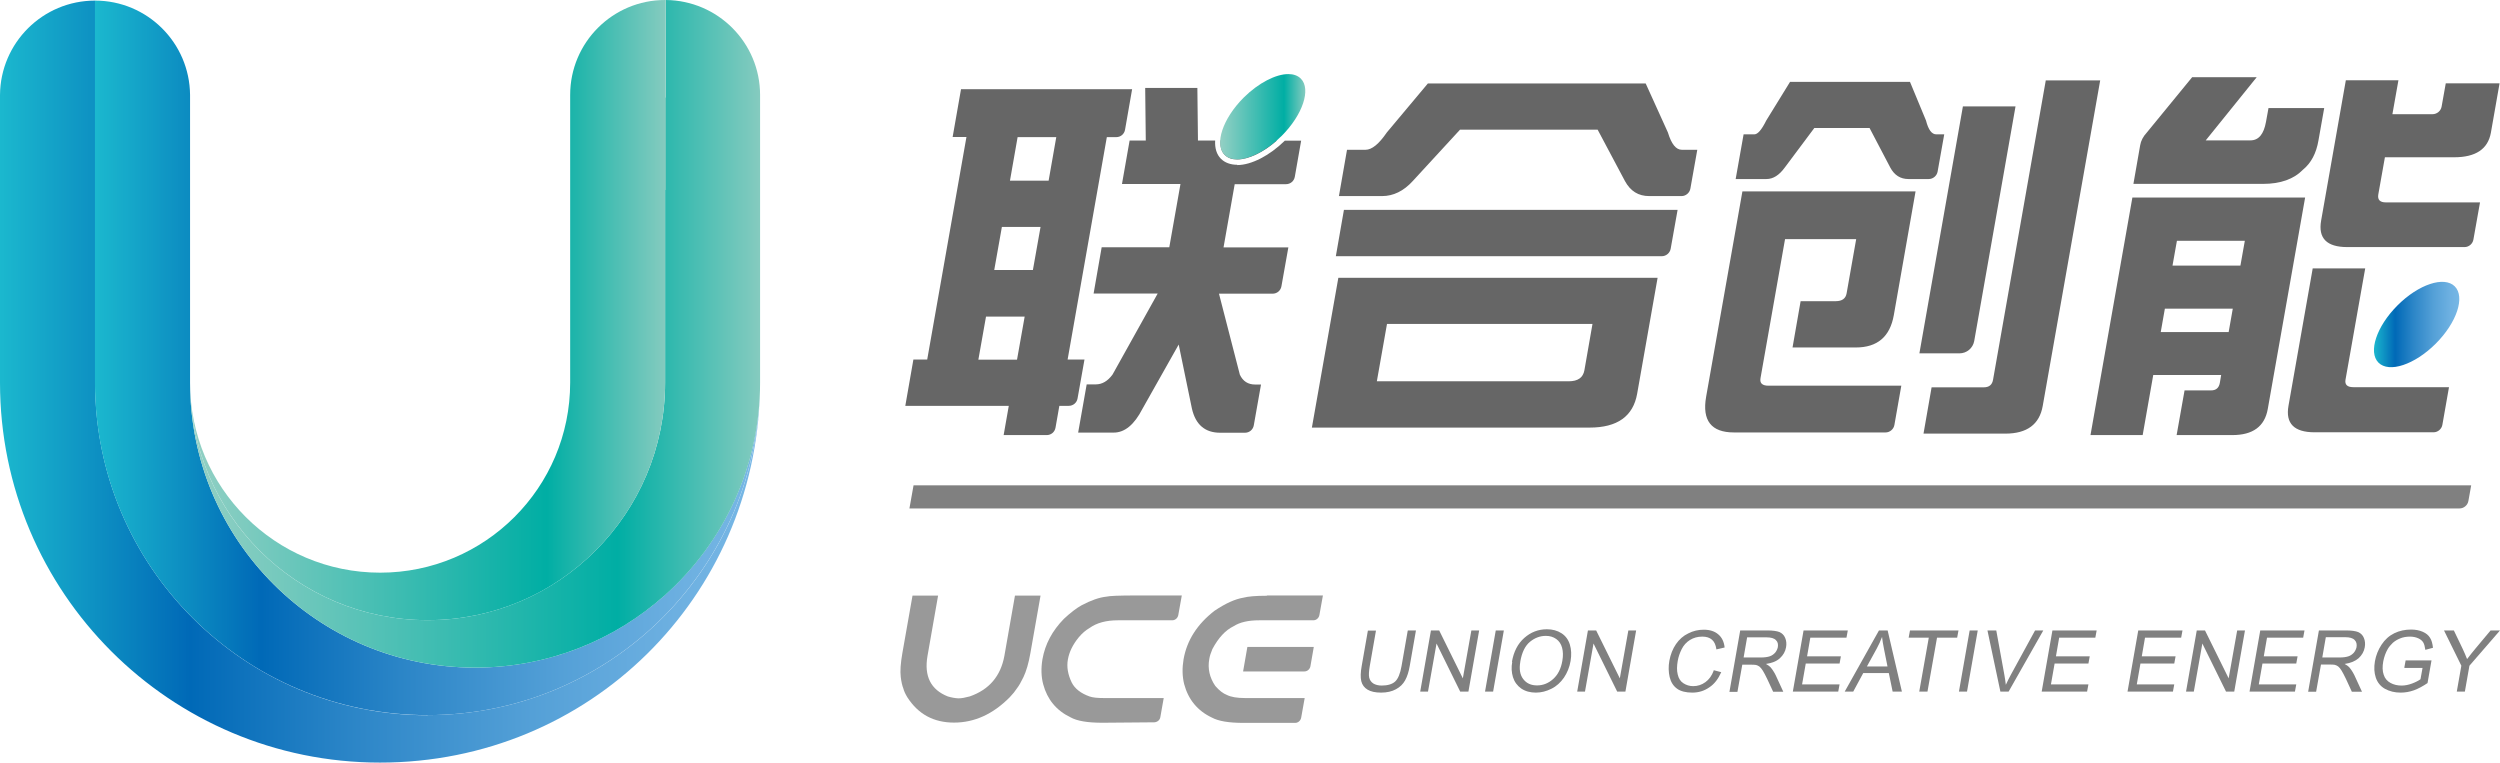
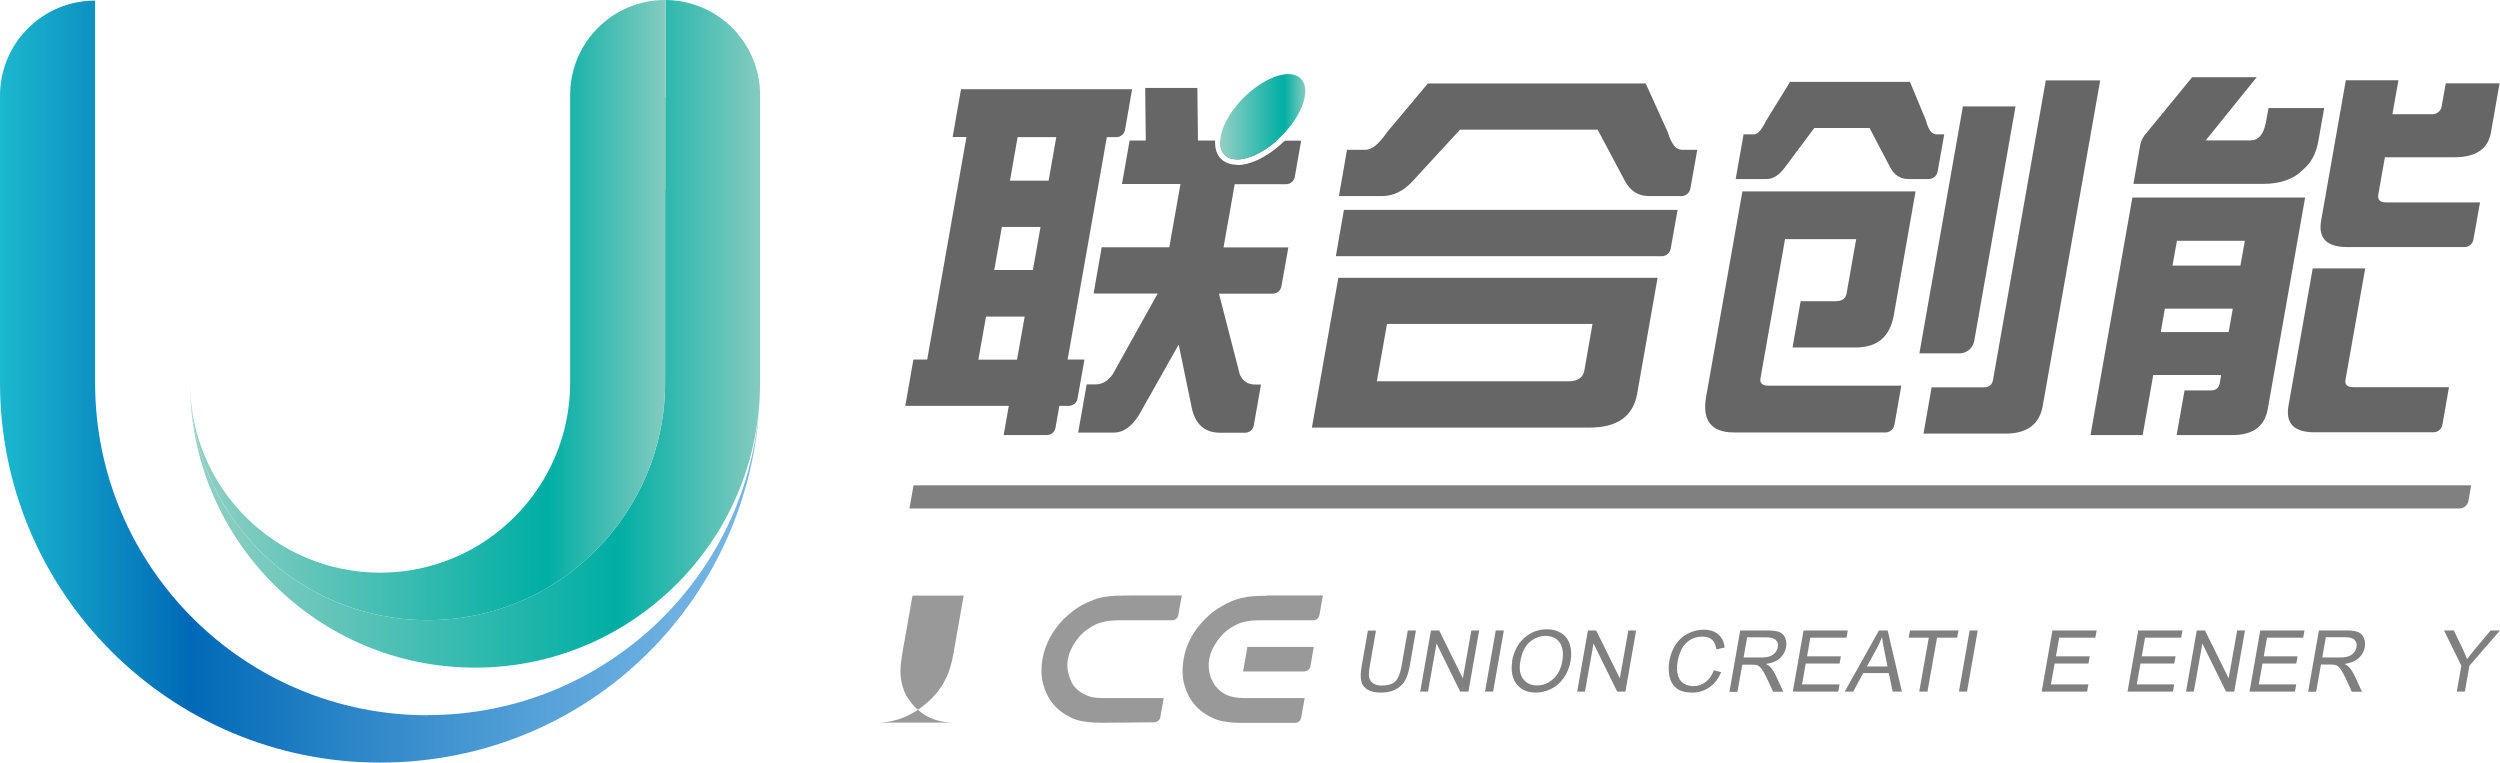
<svg xmlns="http://www.w3.org/2000/svg" xmlns:xlink="http://www.w3.org/1999/xlink" id="_图层_2" data-name="图层 2" viewBox="0 0 170.08 51.89">
  <defs>
    <style>
      .cls-1 {
        fill: #999;
      }

      .cls-1, .cls-2, .cls-3, .cls-4, .cls-5, .cls-6, .cls-7, .cls-8, .cls-9 {
        stroke-width: 0px;
      }

      .cls-2 {
        fill: #666;
      }

      .cls-3 {
        fill: url(#_未命名的渐变_133);
      }

      .cls-4 {
        fill: url(#_未命名的渐变_133-3);
      }

      .cls-5 {
        fill: url(#_未命名的渐变_130-2);
      }

      .cls-6 {
        fill: gray;
      }

      .cls-7 {
        fill: url(#_未命名的渐变_130);
      }

      .cls-8 {
        fill: url(#_未命名的渐变_130-3);
      }

      .cls-9 {
        fill: url(#_未命名的渐变_133-2);
      }
    </style>
    <linearGradient id="_未命名的渐变_130" data-name="未命名的渐变 130" x1="0" y1="25.97" x2="51.7" y2="25.97" gradientUnits="userSpaceOnUse">
      <stop offset="0" stop-color="#1bb8ce" />
      <stop offset=".25" stop-color="#0069b7" />
      <stop offset=".46" stop-color="#2b85c7" />
      <stop offset=".7" stop-color="#54a0d7" />
      <stop offset=".89" stop-color="#6db0e1" />
      <stop offset="1" stop-color="#77b7e5" />
    </linearGradient>
    <linearGradient id="_未命名的渐变_130-2" data-name="未命名的渐变 130" x1="6.46" y1="24.35" x2="51.71" y2="24.35" xlink:href="#_未命名的渐变_130" />
    <linearGradient id="_未命名的渐变_133" data-name="未命名的渐变 133" x1="12.93" y1="22.71" x2="51.71" y2="22.71" gradientUnits="userSpaceOnUse">
      <stop offset="0" stop-color="#94d0c4" />
      <stop offset=".75" stop-color="#00aea4" />
      <stop offset="1" stop-color="#85cbbf" />
    </linearGradient>
    <linearGradient id="_未命名的渐变_133-2" data-name="未命名的渐变 133" y1="21.1" x2="45.29" y2="21.1" xlink:href="#_未命名的渐变_133" />
    <linearGradient id="_未命名的渐变_130-3" data-name="未命名的渐变 130" x1="161.5" y1="22.08" x2="167.31" y2="22.08" gradientTransform="translate(63.76 -109.79) rotate(45)" xlink:href="#_未命名的渐变_130" />
    <linearGradient id="_未命名的渐变_133-3" data-name="未命名的渐变 133" x1="83.01" y1="7.95" x2="88.81" y2="7.95" xlink:href="#_未命名的渐变_133" />
  </defs>
  <g id="_图层_1-2" data-name="图层 1">
    <g>
      <path class="cls-7" d="m29.09,48.66c-12.49,0-22.62-10.13-22.62-22.62v-.18c0-4.15,0-5.48,0-5.42V.04C2.91.04.03,2.91,0,6.46h0v19.39h0c0,.06,0,.12,0,.18,0,14.28,11.58,25.85,25.85,25.85s25.54-11.26,25.85-25.27c-.31,12.22-10.32,22.04-22.62,22.04Z" />
-       <path class="cls-5" d="m32.32,45.42c-10.71,0-19.39-8.68-19.39-19.39,0-.06,0-.12,0-.18h0V6.46h0C12.9,2.91,10.02.04,6.46.04v25.81h0c0,.06,0,.12,0,.18,0,12.49,10.13,22.62,22.62,22.62s22.62-10.13,22.62-22.62c0,10.71-8.68,19.39-19.39,19.39Z" />
      <path class="cls-3" d="m51.71,6.46C51.71,2.91,48.84.03,45.29,0v6.64h-.04v19.39c0,8.92-7.23,16.16-16.16,16.16s-16.16-7.23-16.16-16.16c0,10.71,8.68,19.39,19.39,19.39,4.97,0,9.5-1.87,12.93-4.94,3.97-3.55,6.46-8.71,6.46-14.45,0-.06,0-.12,0-.18h0V6.64h0c0-.06,0-.12,0-.18Z" />
      <path class="cls-9" d="m45.25,0c-3.57,0-6.46,2.89-6.46,6.46,0,.06,0,.12,0,.18h0v19.39c0,7.14-5.79,12.93-12.93,12.93s-12.93-5.79-12.93-12.93c0,8.92,7.23,16.16,16.16,16.16s16.16-7.23,16.16-16.16v-13.11s.03,0,.04,0V0s-.03,0-.04,0Z" />
    </g>
    <path class="cls-6" d="m167.33,34.59H61.87l.28-1.57h105.97l-.19,1.06c-.05.29-.31.51-.6.51Z" />
    <g>
      <path class="cls-6" d="m95.78,42.89h.55l-.42,2.4c-.07.42-.18.75-.32,1s-.34.45-.62.6c-.27.15-.61.23-1.01.23s-.7-.07-.92-.2c-.22-.13-.37-.33-.43-.58-.06-.25-.05-.6.03-1.04l.42-2.4h.55l-.42,2.4c-.06.36-.08.63-.04.8.04.17.13.3.28.4.15.09.34.14.57.14.4,0,.71-.09.91-.27.2-.18.35-.54.44-1.06l.42-2.4Z" />
      <path class="cls-6" d="m96.62,47.05l.73-4.16h.56l1.61,3.26.58-3.26h.53l-.73,4.16h-.56l-1.61-3.27-.58,3.27h-.53Z" />
      <path class="cls-6" d="m101.03,47.05l.73-4.16h.55l-.73,4.16h-.55Z" />
      <path class="cls-6" d="m102.86,45.02c.12-.69.4-1.23.84-1.62.44-.39.95-.59,1.54-.59.38,0,.71.09.99.27.28.18.47.44.57.77.1.33.12.7.05,1.12-.07.42-.23.8-.45,1.13-.23.33-.51.59-.86.76-.34.17-.69.26-1.05.26-.39,0-.72-.09-1-.28-.27-.19-.46-.45-.56-.77-.1-.33-.12-.67-.05-1.04Zm.57,0c-.09.5-.02.9.2,1.18.22.29.53.43.94.43s.78-.15,1.1-.44c.32-.29.53-.7.62-1.24.06-.34.05-.63-.02-.89-.07-.25-.2-.45-.4-.59-.2-.14-.43-.21-.7-.21-.39,0-.75.13-1.08.4-.33.27-.55.71-.66,1.34Z" />
      <path class="cls-6" d="m107.3,47.05l.73-4.16h.56l1.61,3.26.58-3.26h.53l-.73,4.16h-.56l-1.61-3.27-.58,3.27h-.53Z" />
      <path class="cls-6" d="m116.57,45.59l.53.14c-.2.45-.46.8-.81,1.03-.34.24-.73.36-1.16.36s-.8-.09-1.04-.27c-.25-.18-.42-.45-.5-.79s-.09-.72-.02-1.11c.08-.43.23-.81.45-1.13.22-.32.5-.57.84-.73.33-.17.68-.25,1.05-.25.42,0,.75.11.99.32.25.21.39.51.43.89l-.56.13c-.04-.3-.14-.52-.3-.66-.16-.14-.38-.21-.66-.21-.32,0-.6.08-.84.23-.24.15-.43.36-.56.62-.13.26-.22.52-.27.8-.06.35-.07.66,0,.93.06.26.18.46.38.59s.42.2.67.2c.31,0,.58-.09.83-.27.25-.18.44-.44.57-.79Z" />
      <path class="cls-6" d="m117.66,47.05l.73-4.16h1.84c.37,0,.65.04.83.11.18.08.31.21.39.4.08.19.1.4.06.63-.05.29-.19.54-.42.75s-.54.33-.95.39c.13.07.23.14.3.21.13.15.25.33.36.55l.52,1.13h-.69l-.4-.86c-.12-.25-.22-.44-.3-.57-.08-.13-.16-.22-.23-.28-.07-.05-.15-.09-.23-.11-.06-.01-.16-.02-.3-.02h-.64l-.33,1.85h-.55Zm.96-2.32h1.18c.25,0,.45-.03.6-.08.15-.05.27-.14.37-.25.09-.11.15-.24.18-.37.03-.2,0-.36-.13-.48-.12-.13-.34-.19-.64-.19h-1.32l-.24,1.38Z" />
      <path class="cls-6" d="m121.97,47.05l.73-4.16h3.01l-.09.49h-2.46l-.22,1.27h2.3l-.09.49h-2.3l-.25,1.42h2.55l-.09.49h-3.1Z" />
      <path class="cls-6" d="m125.5,47.05l2.33-4.16h.59l.97,4.16h-.63l-.26-1.26h-1.74l-.68,1.26h-.58Zm1.5-1.71h1.41l-.23-1.15c-.07-.35-.12-.64-.14-.86-.1.27-.22.53-.36.79l-.67,1.22Z" />
      <path class="cls-6" d="m130.57,47.05l.65-3.67h-1.37l.09-.49h3.3l-.09.49h-1.37l-.65,3.67h-.55Z" />
      <path class="cls-6" d="m133.27,47.05l.73-4.16h.55l-.73,4.16h-.55Z" />
-       <path class="cls-6" d="m136.09,47.05l-.88-4.16h.6l.55,3.02c.04.24.08.47.1.68.1-.23.22-.45.34-.68l1.65-3.02h.56l-2.36,4.16h-.56Z" />
      <path class="cls-6" d="m138.9,47.05l.73-4.16h3.01l-.09.49h-2.46l-.22,1.27h2.3l-.09.49h-2.3l-.25,1.42h2.55l-.09.49h-3.1Z" />
      <g>
        <path class="cls-6" d="m144.74,47.05l.73-4.16h3.01l-.09.49h-2.46l-.22,1.27h2.3l-.09.49h-2.3l-.25,1.42h2.55l-.09.49h-3.1Z" />
        <path class="cls-6" d="m148.72,47.05l.73-4.16h.56l1.61,3.26.58-3.26h.53l-.73,4.16h-.56l-1.61-3.27-.58,3.27h-.53Z" />
        <path class="cls-6" d="m153.04,47.05l.73-4.16h3.01l-.09.49h-2.46l-.22,1.27h2.3l-.09.49h-2.3l-.25,1.42h2.55l-.09.49h-3.1Z" />
        <path class="cls-6" d="m157.03,47.05l.73-4.16h1.84c.37,0,.65.04.83.11.18.08.31.21.39.4.08.19.1.4.06.63-.05.29-.19.54-.42.75-.23.2-.54.33-.95.39.13.07.23.14.3.21.13.15.25.33.36.55l.52,1.13h-.69l-.4-.87c-.12-.25-.22-.44-.3-.57-.08-.13-.16-.23-.23-.28-.07-.05-.15-.09-.23-.11-.06-.01-.16-.02-.3-.02h-.64l-.33,1.85h-.55Zm.96-2.32h1.18c.25,0,.45-.03.6-.08.15-.05.27-.14.37-.25.09-.11.15-.24.18-.37.03-.2,0-.36-.13-.49-.12-.13-.34-.19-.64-.19h-1.32l-.24,1.38Z" />
-         <path class="cls-6" d="m163.57,45.42l.09-.49h1.76s-.27,1.54-.27,1.54c-.31.21-.62.38-.92.49-.31.11-.61.16-.91.16-.41,0-.76-.09-1.07-.26-.3-.17-.51-.43-.62-.76-.11-.33-.13-.7-.06-1.11.07-.4.22-.78.45-1.13s.52-.61.87-.78c.35-.17.73-.25,1.14-.25.3,0,.56.05.79.15s.39.23.5.41c.11.17.17.4.2.68l-.52.14c-.03-.21-.07-.38-.14-.5-.07-.12-.19-.22-.35-.29s-.34-.11-.55-.11c-.25,0-.48.04-.67.12-.2.08-.36.18-.5.3-.13.13-.25.26-.34.41-.15.26-.25.54-.31.84-.07.37-.06.68.03.93.08.25.24.43.46.55s.47.18.75.18c.24,0,.48-.05.72-.14.24-.09.43-.19.57-.29l.14-.77h-1.22Z" />
        <path class="cls-6" d="m167.14,47.05l.31-1.76-1.18-2.4h.67l.6,1.25c.11.23.21.47.3.7.16-.22.36-.46.58-.73l1.02-1.22h.64l-2.08,2.4-.31,1.76h-.55Z" />
      </g>
    </g>
    <g>
-       <path class="cls-1" d="m64.91,49.16c-1.39,0-2.44-.57-3.18-1.72-.14-.23-.23-.43-.27-.59-.08-.2-.14-.46-.18-.79-.05-.4-.01-.94.11-1.63l.69-3.91h1.74l-.72,4.1c-.24,1.38.22,2.3,1.38,2.76.27.08.51.12.72.13.22,0,.47-.05.77-.13,1.33-.46,2.11-1.39,2.36-2.76l.72-4.1h1.74l-.69,3.91c-.12.69-.28,1.23-.47,1.63-.16.33-.31.6-.46.79-.1.16-.26.36-.48.59-1.14,1.15-2.4,1.72-3.79,1.72Z" />
+       <path class="cls-1" d="m64.91,49.16c-1.39,0-2.44-.57-3.18-1.72-.14-.23-.23-.43-.27-.59-.08-.2-.14-.46-.18-.79-.05-.4-.01-.94.11-1.63l.69-3.91h1.74l-.72,4.1l.72-4.1h1.74l-.69,3.91c-.12.69-.28,1.23-.47,1.63-.16.33-.31.6-.46.79-.1.16-.26.36-.48.59-1.14,1.15-2.4,1.72-3.79,1.72Z" />
      <path class="cls-1" d="m80.4,40.51l-.24,1.34c-.04.2-.21.35-.41.35h-3.7c-.79,0-1.43.17-1.92.52-.26.15-.51.36-.75.65-.4.49-.64.99-.73,1.5-.09.5,0,1.02.26,1.56.21.42.62.74,1.21.95.22.08.55.11.99.11h4.06l-.23,1.3c-.03.2-.21.34-.41.35l-3.53.03c-1.01,0-1.73-.12-2.17-.37-.96-.46-1.58-1.21-1.86-2.25-.14-.53-.15-1.1-.05-1.7.18-1.03.67-1.94,1.46-2.75.44-.41.84-.72,1.2-.92.64-.34,1.21-.54,1.7-.59.18-.05.85-.08,2.02-.08h3.1Z" />
      <path class="cls-1" d="m86.21,40.51h3.79l-.24,1.34c-.04.2-.21.35-.41.35h-3.69c-.73,0-1.31.13-1.73.4-.56.27-1.04.79-1.45,1.56-.11.26-.18.48-.21.67-.12.65.02,1.27.41,1.84.27.31.53.51.79.61.28.14.69.21,1.23.21h4.06l-.24,1.34c-.04.2-.21.35-.41.35h-3.52c-.99,0-1.7-.12-2.14-.36-.98-.46-1.61-1.23-1.89-2.28-.13-.53-.14-1.09-.04-1.69.23-1.29.93-2.39,2.11-3.3.76-.51,1.41-.8,1.97-.89.29-.08.82-.13,1.58-.13Zm-1.35,3.5h4.52l-.23,1.32c-.04.2-.21.35-.41.35h-4.17l.29-1.66Z" />
    </g>
    <g>
      <g>
        <g>
          <path class="cls-2" d="m84.17,10.85c.76,0,1.78-.47,2.71-1.3h-3.85c-.03.41.06.76.29.99.21.21.5.31.85.31Z" />
          <path class="cls-2" d="m72.63,24.47l2.67-15.14h.64c.3,0,.55-.21.6-.51l.48-2.75h-11.64l-.57,3.25h.94l-2.67,15.14h-.94l-.55,3.15h7.04l-.35,1.99h2.93c.3,0,.55-.21.6-.51l.26-1.48h.64c.3,0,.55-.21.6-.51l.47-2.64h-1.16Zm-3.44,0h-2.63l.52-2.93h2.63l-.52,2.93Zm1.08-6.1h-2.63l.52-2.93h2.63l-.52,2.93Zm1.07-6.08h-2.63l.52-2.96h2.63l-.52,2.96Z" />
          <path class="cls-2" d="m84.17,11.21c-.45,0-.84-.14-1.11-.41-.3-.3-.42-.74-.39-1.24h-1.17l-.04-3.58h-3.55l.04,3.58h-1.1l-.52,2.96h3.98l-.76,4.3h-4.6l-.55,3.15h4.36l-3.07,5.51c-.33.45-.71.67-1.14.67h-.62l-.58,3.28h2.42c.75,0,1.4-.54,1.95-1.61l2.47-4.38.9,4.36c.25,1.09.89,1.64,1.92,1.64h1.69c.3,0,.55-.21.6-.51l.49-2.77h-.4c-.48,0-.83-.22-1.04-.67l-1.42-5.51h3.65c.3,0,.55-.21.6-.51l.47-2.64h-4.41l.76-4.3h3.49c.3,0,.55-.21.6-.51l.43-2.45h-1.11c-1.04,1.02-2.28,1.66-3.24,1.66Z" />
        </g>
        <path class="cls-2" d="m97.15,5.68h14.81l1.51,3.33c.24.79.55,1.18.95,1.18h1.05l-.47,2.64c-.05.29-.31.51-.6.51h-2.2c-.74,0-1.28-.34-1.65-1.02l-1.86-3.5h-9.36l-3.22,3.5c-.62.68-1.32,1.02-2.09,1.02h-2.93l.55-3.15h1.26c.43,0,.91-.39,1.45-1.18l2.79-3.33Zm16.98,8.6l-.47,2.64c-.05.29-.31.51-.6.51h-22.18l.55-3.15h22.69Zm-23.08,4.62h21.72l-1.39,7.88c-.27,1.54-1.35,2.31-3.23,2.31h-18.9l1.8-10.19Zm15.67,7.04c.63,0,.98-.25,1.07-.75l.55-3.15h-13.98l-.69,3.9h13.04Z" />
        <path class="cls-2" d="m121.77,5.57h8.17l1.09,2.63c.16.63.39.94.7.94h.54l-.45,2.53c-.05.29-.31.51-.6.51h-1.39c-.54,0-.95-.26-1.23-.78l-1.41-2.69h-3.76l-2.01,2.69c-.38.52-.79.78-1.24.78h-2.1l.54-3.04h.73c.23,0,.5-.31.81-.94l1.62-2.63Zm-.33,10.7l-1.67,9.46c-.06.34.12.51.55.51h9.03l-.47,2.67c-.05.29-.31.51-.6.51h-10.32c-1.54,0-2.17-.81-1.89-2.42l2.47-13.98h11.78l-1.48,8.42c-.26,1.47-1.12,2.2-2.59,2.2h-4.3l.55-3.15h2.39c.43,0,.68-.18.74-.54l.65-3.68h-4.84Zm12.1-9.03h3.58l-2.81,15.96c-.09.49-.51.84-1.01.84h-2.72l2.96-16.8Zm5.66-1.77h3.68l-3.91,22.15c-.22,1.25-1.07,1.88-2.54,1.88h-5.57l.55-3.15h3.55c.36,0,.57-.17.63-.51l3.59-20.38Z" />
        <path class="cls-2" d="m149.12,5.25h4.41l-3.47,4.3h3.04c.56,0,.91-.42,1.06-1.26l.17-.94h3.79l-.39,2.2c-.15.88-.5,1.54-1.05,1.99-.63.65-1.54.97-2.72.97h-8.82l.46-2.63c.05-.3.2-.59.45-.86l3.08-3.76Zm7.7,8.2l-2.54,14.38c-.21,1.18-1.01,1.77-2.41,1.77h-3.79l.54-3.04h1.8c.34,0,.54-.17.6-.51l.09-.54h-4.62l-.72,4.09h-3.55l2.85-16.16h11.75Zm-9.02,4.62h4.62l.3-1.69h-4.62l-.3,1.69Zm-.8,4.52h4.62l.28-1.59h-4.62l-.28,1.59Zm12.59-17.13h3.58l-.41,2.31h2.72c.31,0,.58-.22.63-.53l.28-1.57h3.66l-.59,3.36c-.2,1.11-1.03,1.67-2.5,1.67h-4.71l-.45,2.53c-.06.36.11.54.52.54h6.4l-.45,2.53c-.05.29-.31.51-.6.51h-7.98c-1.4,0-1.99-.6-1.78-1.8l1.68-9.54Zm-2.26,12.8h3.58l-.41,2.31-.54,3.06-.39,2.2c-.06.34.12.51.53.51h6.51l-.45,2.56c-.05.29-.31.51-.6.51h-8.09c-1.4,0-1.99-.6-1.78-1.8l1.65-9.36Z" />
      </g>
-       <ellipse class="cls-8" cx="164.41" cy="22.08" rx="3.67" ry="1.84" transform="translate(32.54 122.72) rotate(-45)" />
      <path class="cls-4" d="m87.65,5.04c-.85,0-2.02.59-3.04,1.6-1.43,1.43-2.01,3.18-1.3,3.89.21.21.5.31.85.31.85,0,2.02-.59,3.04-1.6,1.43-1.43,2.01-3.18,1.3-3.89-.21-.21-.5-.31-.85-.31Z" />
    </g>
  </g>
</svg>